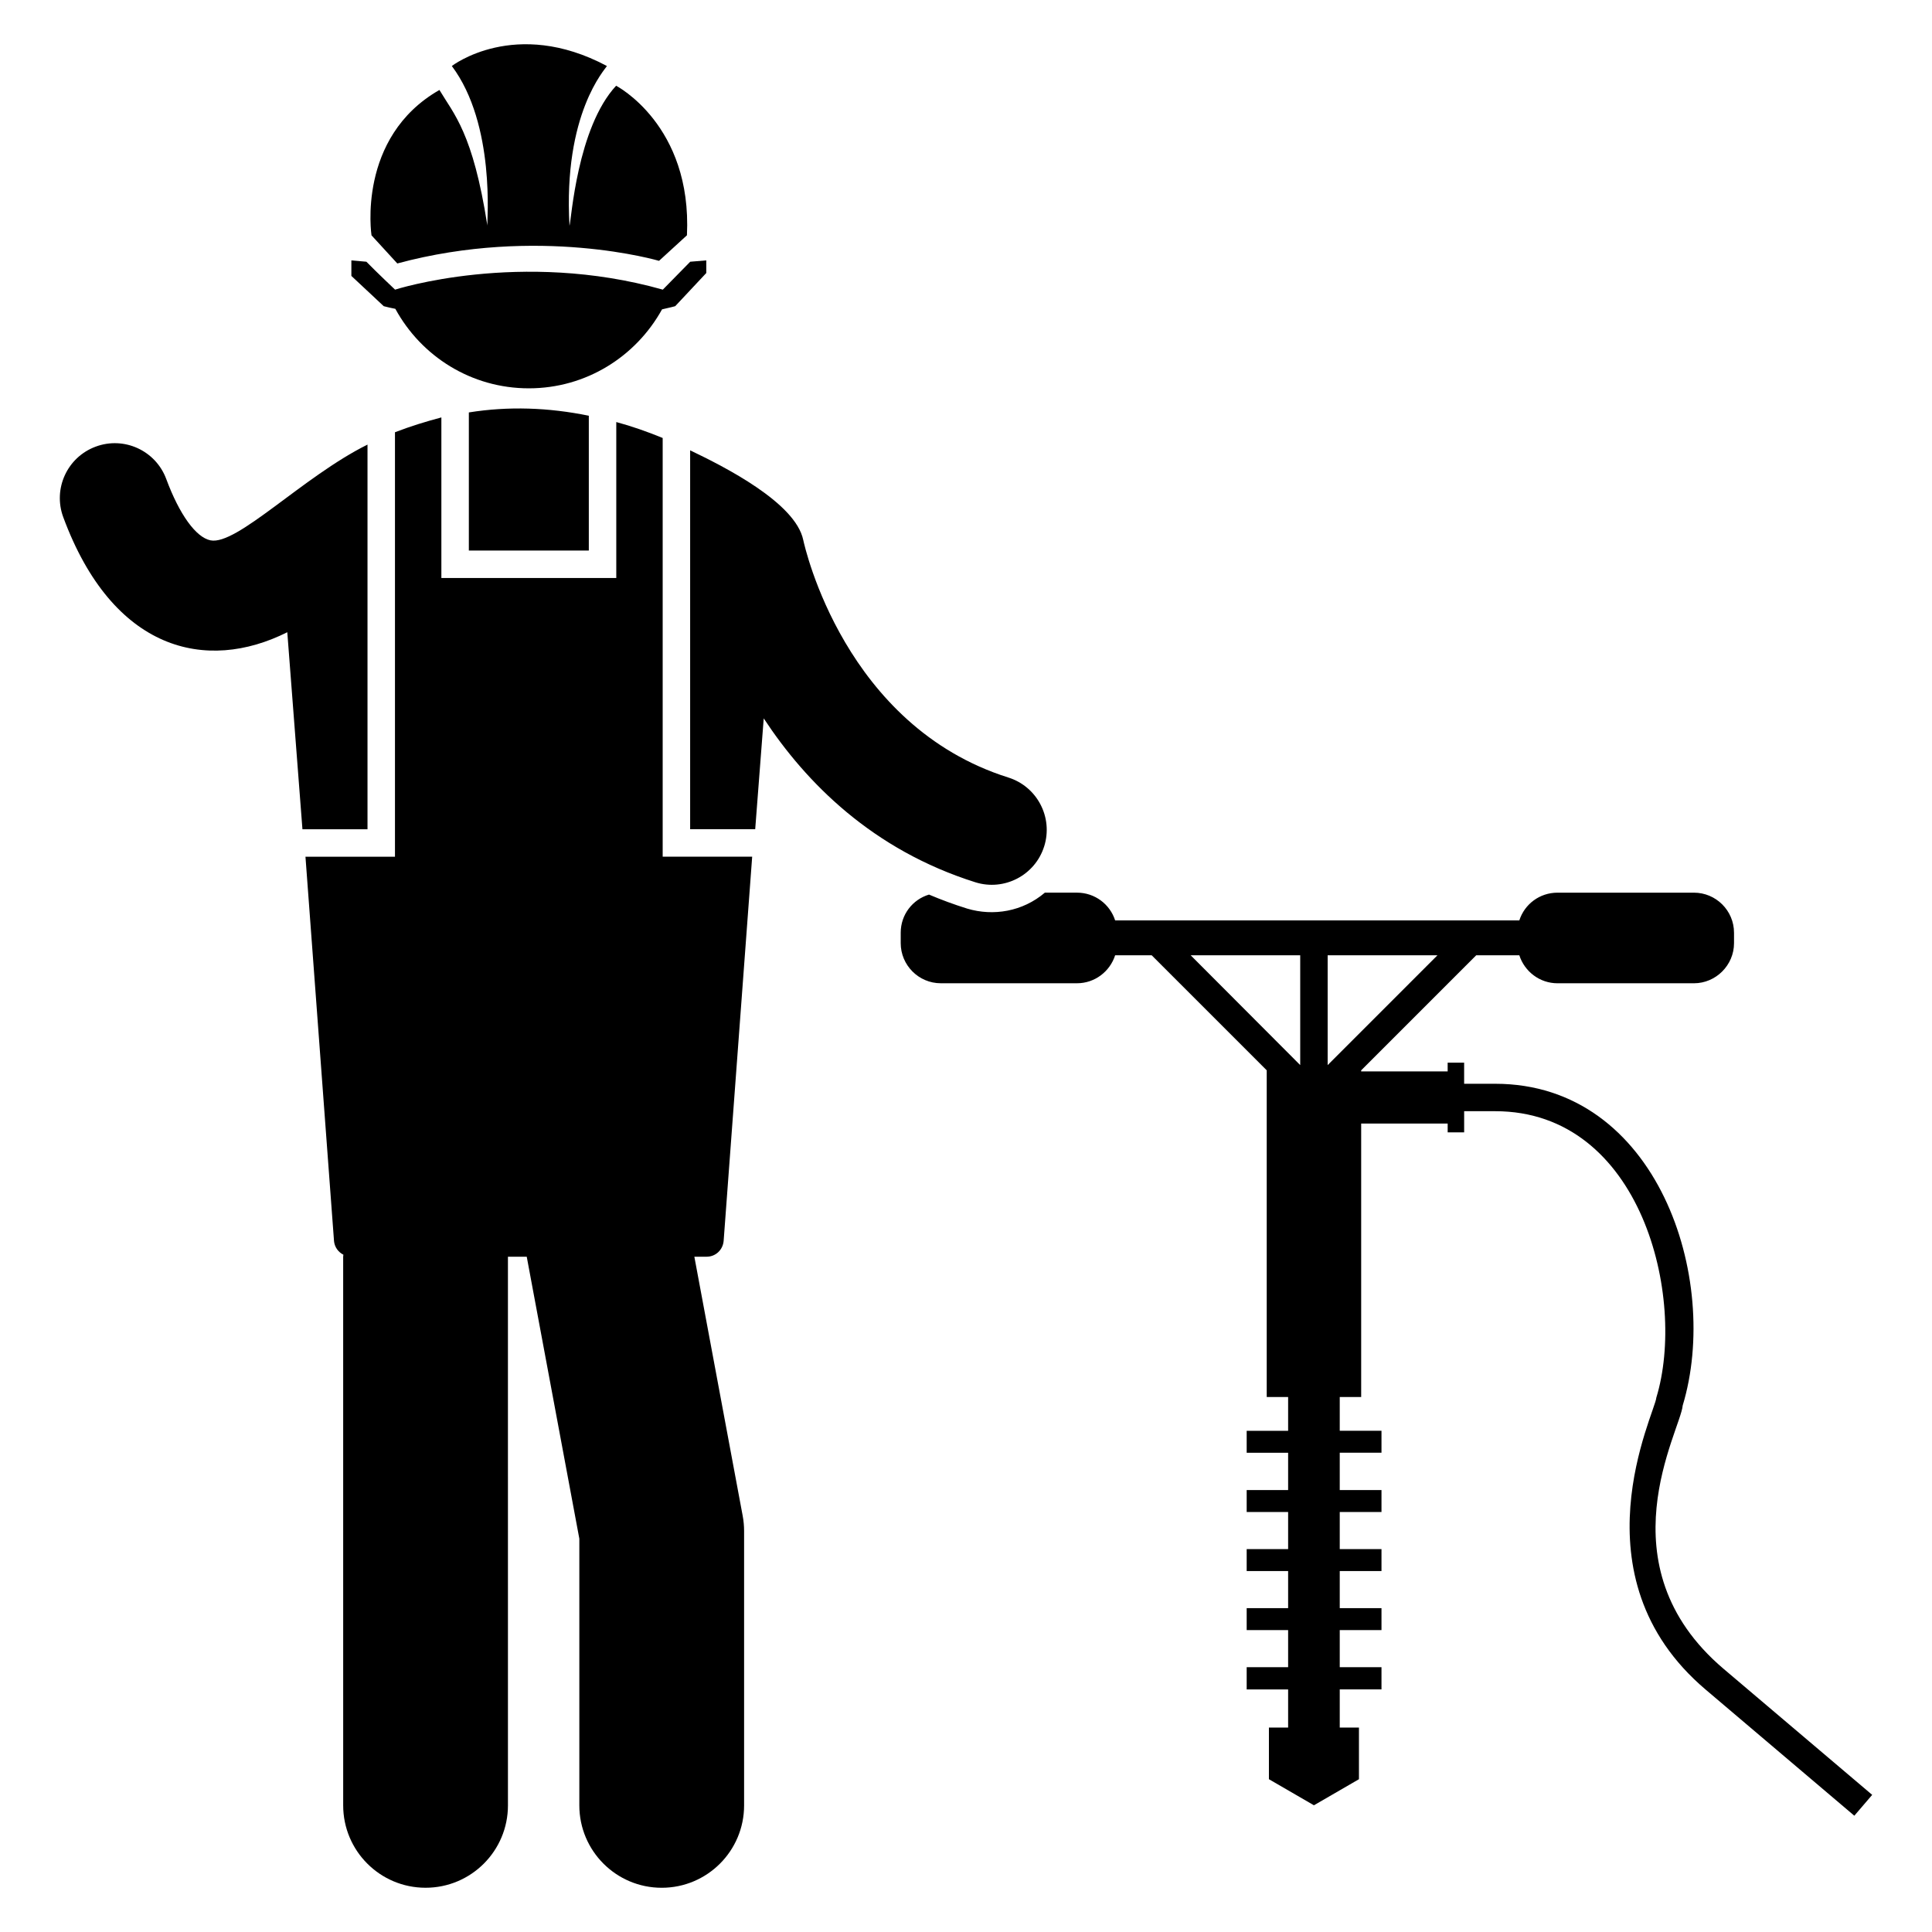
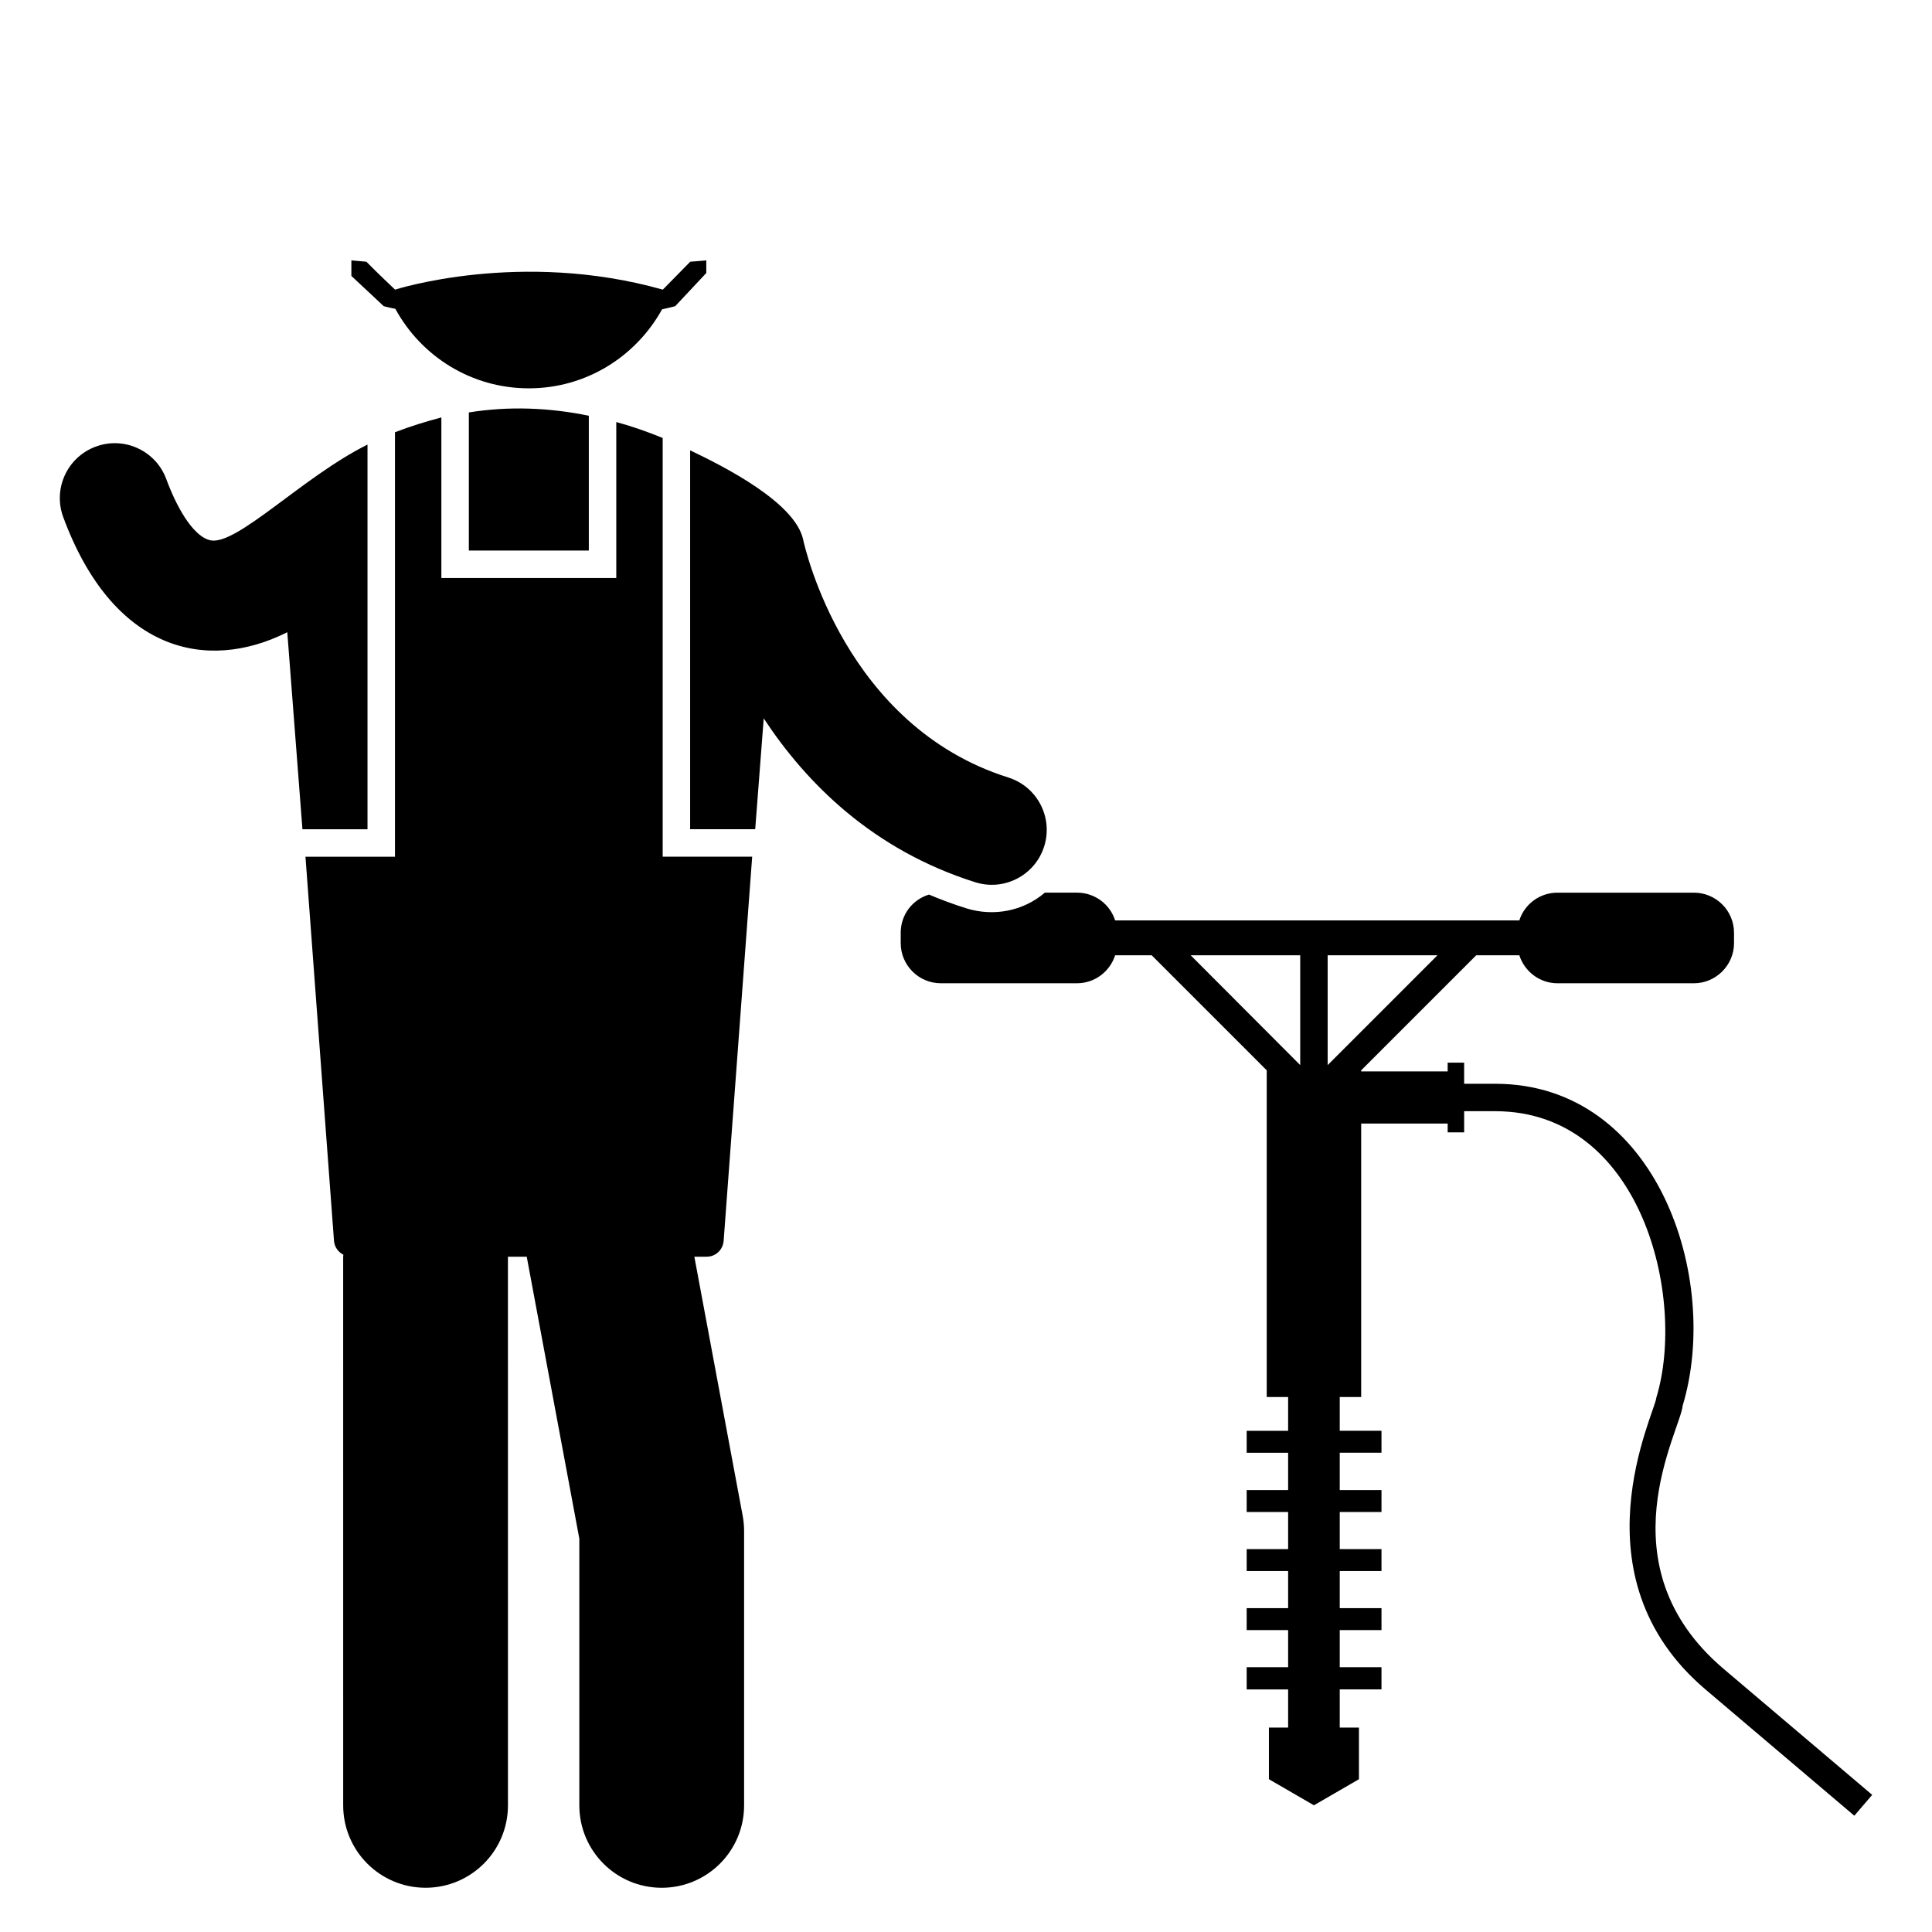
<svg xmlns="http://www.w3.org/2000/svg" fill="#000000" width="800px" height="800px" version="1.1" viewBox="144 144 512 512">
  <g>
    <path d="m600.77 586.26c-32.395-27.504-11.375-63.168-10.84-69.777 10.137-33.488-6.625-85.273-49.695-85.273h-8.223v-5.602h-4.367v2.328h-22.922v-0.289l30.488-30.488h11.426c1.383 4.289 5.383 7.418 10.113 7.418h36.16c5.824 0 10.625-4.801 10.625-10.625v-2.762c0-5.894-4.801-10.625-10.625-10.625h-36.16c-4.734 0-8.734 3.055-10.113 7.352l-107.11-0.004c-1.383-4.289-5.383-7.352-10.113-7.352h-8.512c-5.879 5.008-13.648 6.305-20.594 4.223-3.496-1.09-6.84-2.328-10.113-3.711-4.367 1.312-7.496 5.312-7.496 10.113v2.762c0 5.816 4.734 10.625 10.625 10.625h36.09c4.734 0 8.734-3.129 10.113-7.418h9.68l30.488 30.488v86.586h5.672v8.945h-10.984v5.816h10.984v9.895h-10.984v5.816h10.984v9.824h-10.984v5.824h10.984v9.824h-10.984v5.824h10.984v9.824h-10.984v5.894h10.984v10.113h-5.09v13.68l11.93 6.91 11.93-6.91v-13.684h-5.09v-10.113h11.062v-5.894h-11.062v-9.824h11.062v-5.824h-11.062v-9.824h11.062v-5.824h-11.062v-9.824h11.062v-5.816h-11.062v-9.895h11.062v-5.816h-11.062v-8.945h5.68v-72.473h22.922v2.328h4.367v-5.602h8.223c38.879 0 50.73 49.578 42.711 75.891-0.289 4.023-22.449 47.312 13.098 77.418l39.367 33.395 4.734-5.527zm-112.2-160-29.031-29.105h29.031zm7.273 0v-29.105h29.105z" />
    <path d="m241.4 261.82c-17.082 8.465-34.617 26.793-41.617 25.375-3.863-0.785-8.246-6.863-11.719-16.238-2.793-7.543-11.168-11.398-18.703-8.594-7.543 2.785-11.391 11.16-8.594 18.703 13.105 35.418 37.832 41.281 59.367 30.48l4.016 52.219h17.242v-101.95z" />
    <path d="m268.25 253.3v36.602h31.793v-35.727c-10.688-2.188-21.312-2.555-31.793-0.875z" />
-     <path d="m249.29 213.82c37.465-10.113 69.359-0.695 69.359-0.695 0.77-0.703 8.168-7.473 7.398-6.769 1.398-29.234-18.77-39.633-18.77-39.633-10.328 11.121-11.879 35.625-12.352 37.121-1.727-29.816 9.551-41.562 9.91-42.352-24.352-12.977-41.098 0-41.098 0 11.672 15.566 9.266 41.496 9.418 42.281-3.816-24.57-8.914-29.57-12.703-35.93-21.977 12.559-18 38.52-18 38.52 0.707 0.766 7.547 8.23 6.836 7.457z" />
    <path d="m248.77 225.84c6.84 12.559 20.09 21.07 35.375 21.07 15.215 0 28.398-8.441 35.305-20.93 2.238-0.488 3.488-0.84 3.488-0.84l8.238-8.793-0.004-3.34-4.258 0.352c-0.75 0.762-8.008 8.16-7.258 7.398-37.816-10.68-70.961 0-70.961 0-0.465-0.449-4.856-4.586-7.602-7.398l-3.977-0.352v4.113l8.578 8.023c1.051 0.285 2.027 0.488 3.074 0.695z" />
    <path d="m335.77 472.9 7.566-101.87h-23.719v-110.96c-4.078-1.672-8.223-3.129-12.297-4.223v41.336h-46.352v-42.562c-4.078 1.09-8.152 2.328-12.297 3.93v112.49h-23.719l7.566 101.86c0.152 1.602 1.121 2.914 2.481 3.609-0.008 0.184-0.055 0.359-0.055 0.543l0.004 145.39c0 12.055 9.77 21.832 21.832 21.832s21.832-9.77 21.832-21.832l-0.004-145.39h4.984l13.938 74.715v70.68c0 12.055 9.77 21.832 21.832 21.832 12.055 0 21.832-9.77 21.832-21.832v-72.703c0-1.344-0.121-2.68-0.367-4.008l-12.816-68.695h3.258c2.387 0.004 4.281-1.812 4.5-4.141z" />
    <path d="m420.72 368.3c2.414-7.664-1.84-15.84-9.504-18.25-43.32-13.656-53.906-60.914-54.352-62.969-2.07-9.879-20.906-19.41-29.969-23.734v100.41h17.242l2.258-29.375c11.23 17.074 28.832 34.84 56.074 43.426 7.648 2.406 15.832-1.828 18.25-9.508z" />
  </g>
</svg>